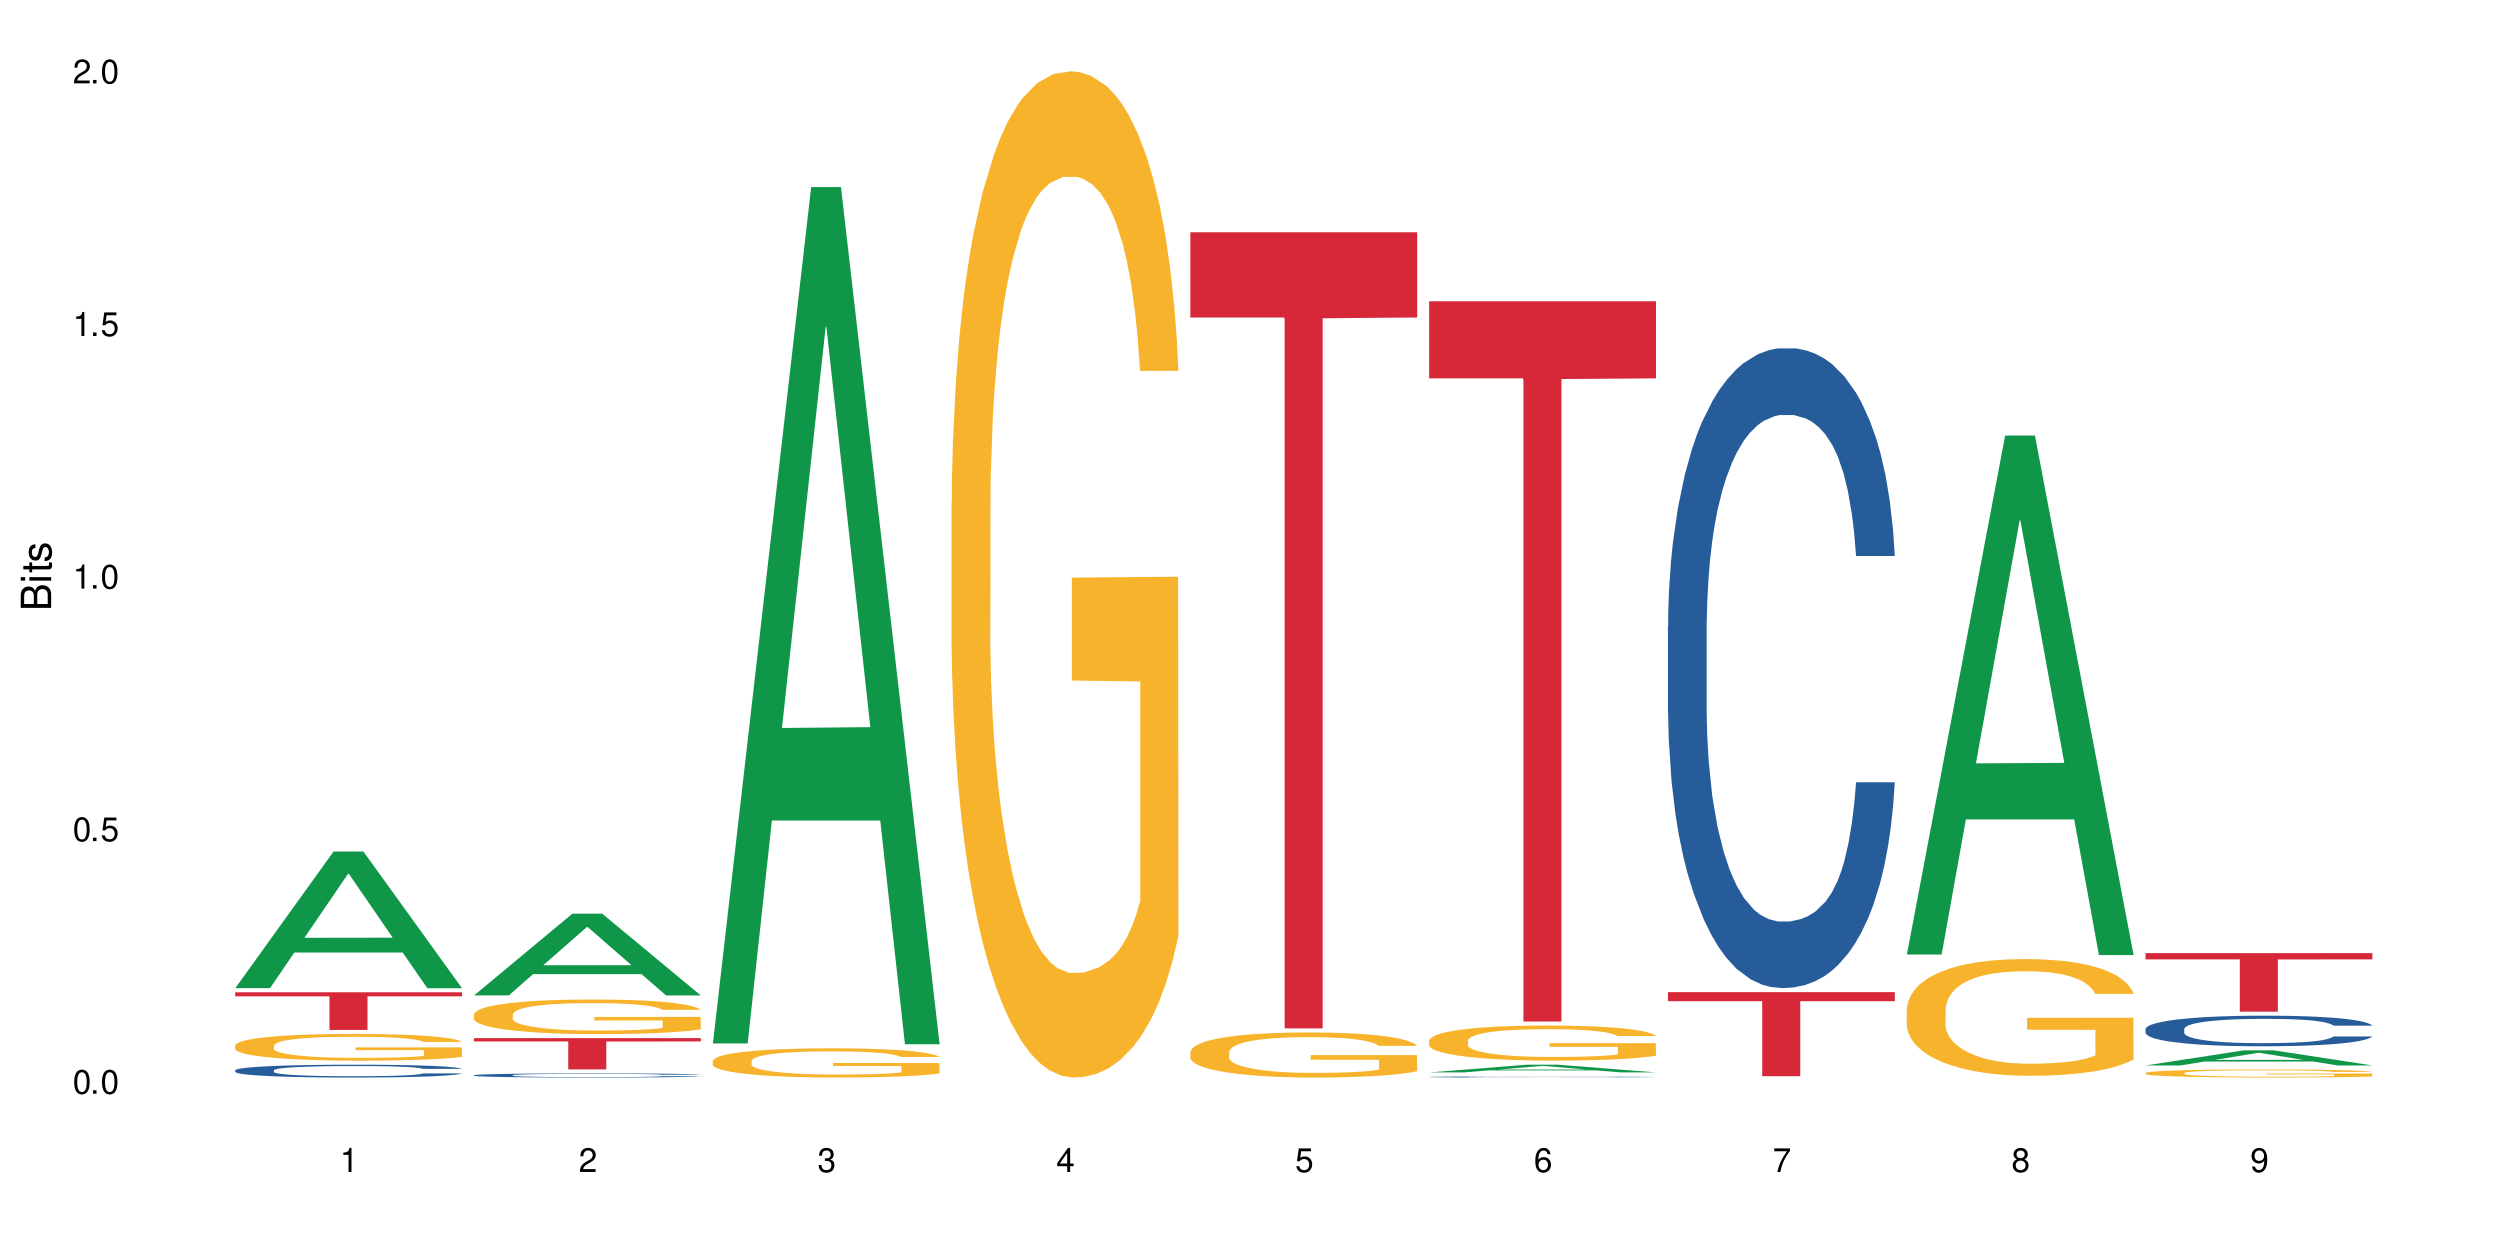
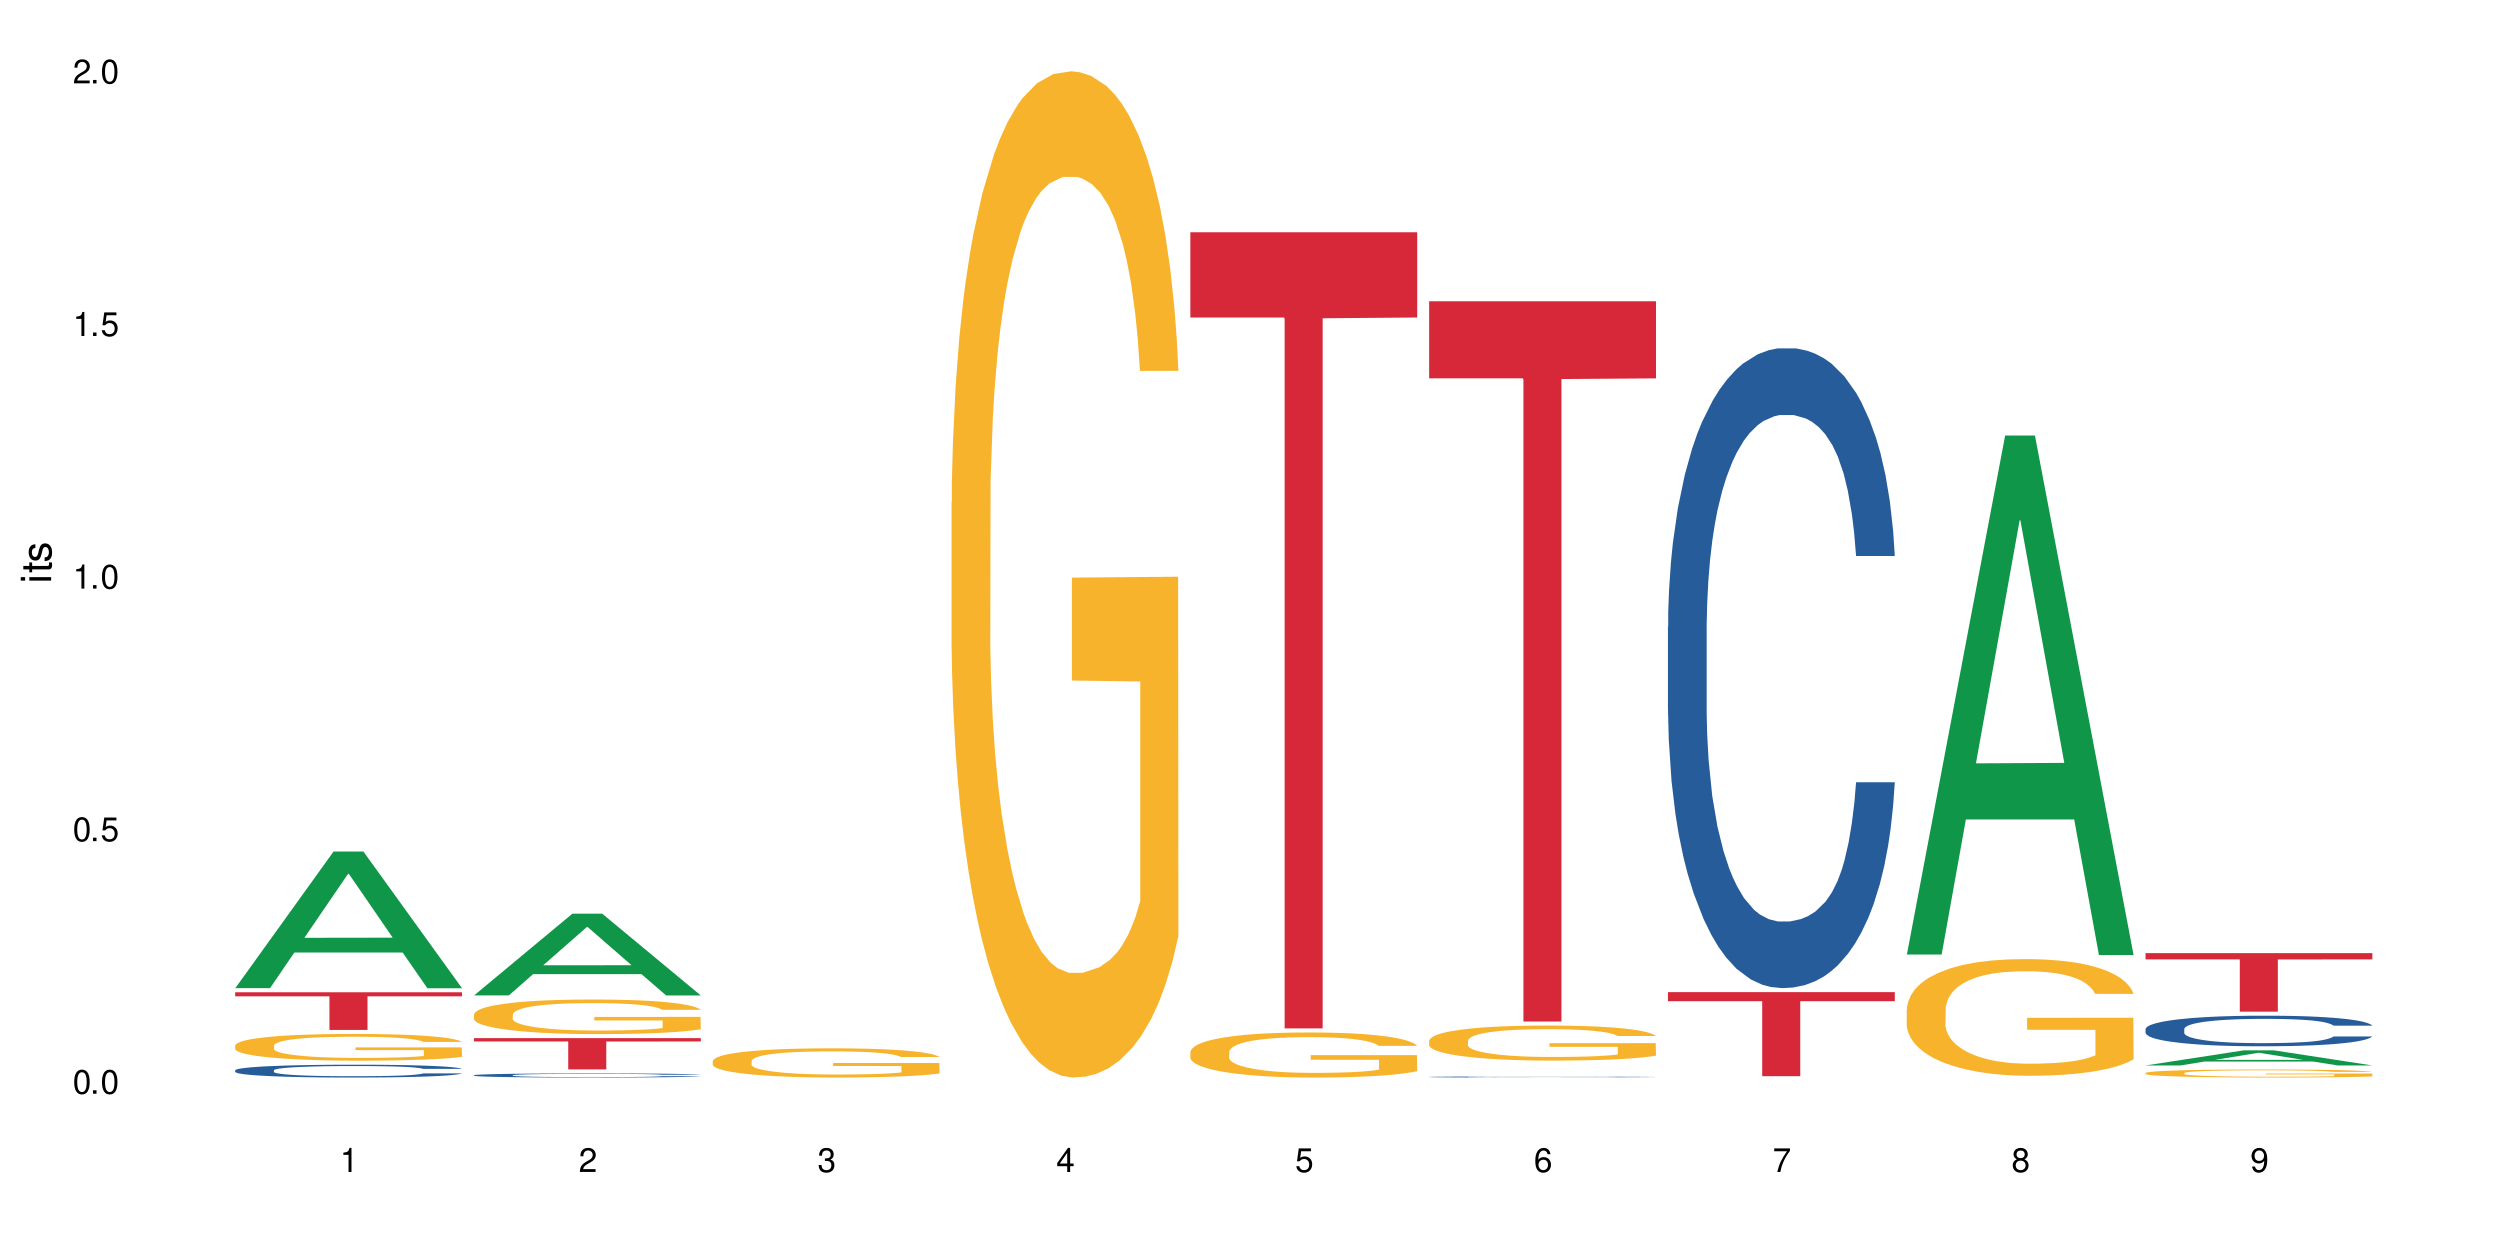
<svg xmlns="http://www.w3.org/2000/svg" xmlns:xlink="http://www.w3.org/1999/xlink" width="720" height="360" viewBox="0 0 720 360">
  <defs>
    <g>
      <g id="glyph-0-0">
</g>
      <g id="glyph-0-1">
        <path d="M 2.641 -6.938 C 2 -6.938 1.422 -6.656 1.078 -6.172 C 0.641 -5.562 0.406 -4.641 0.406 -3.359 C 0.406 -1.016 1.188 0.219 2.641 0.219 C 4.078 0.219 4.859 -1.016 4.859 -3.297 C 4.859 -4.641 4.656 -5.547 4.203 -6.172 C 3.844 -6.656 3.281 -6.938 2.641 -6.938 Z M 2.641 -6.188 C 3.547 -6.188 4 -5.25 4 -3.375 C 4 -1.406 3.562 -0.484 2.625 -0.484 C 1.734 -0.484 1.281 -1.438 1.281 -3.344 C 1.281 -5.25 1.734 -6.188 2.641 -6.188 Z M 2.641 -6.188 " />
      </g>
      <g id="glyph-0-2">
        <path d="M 1.828 -1 L 0.828 -1 L 0.828 0 L 1.828 0 Z M 1.828 -1 " />
      </g>
      <g id="glyph-0-3">
        <path d="M 4.562 -6.797 L 1.062 -6.797 L 0.547 -3.094 L 1.328 -3.094 C 1.719 -3.562 2.047 -3.734 2.578 -3.734 C 3.484 -3.734 4.062 -3.109 4.062 -2.094 C 4.062 -1.125 3.484 -0.531 2.578 -0.531 C 1.828 -0.531 1.375 -0.906 1.188 -1.672 L 0.328 -1.672 C 0.453 -1.109 0.547 -0.844 0.75 -0.594 C 1.125 -0.078 1.828 0.219 2.594 0.219 C 3.969 0.219 4.922 -0.781 4.922 -2.219 C 4.922 -3.562 4.031 -4.484 2.719 -4.484 C 2.25 -4.484 1.859 -4.359 1.469 -4.062 L 1.734 -5.969 L 4.562 -5.969 Z M 4.562 -6.797 " />
      </g>
      <g id="glyph-0-4">
        <path d="M 2.484 -4.938 L 2.484 0 L 3.328 0 L 3.328 -6.938 L 2.766 -6.938 C 2.469 -5.875 2.281 -5.734 0.984 -5.562 L 0.984 -4.938 Z M 2.484 -4.938 " />
      </g>
      <g id="glyph-0-5">
        <path d="M 4.859 -0.828 L 1.281 -0.828 C 1.359 -1.406 1.672 -1.781 2.5 -2.281 L 3.469 -2.828 C 4.406 -3.344 4.906 -4.062 4.906 -4.906 C 4.906 -5.484 4.672 -6.031 4.266 -6.406 C 3.859 -6.766 3.375 -6.938 2.719 -6.938 C 1.859 -6.938 1.219 -6.625 0.844 -6.031 C 0.609 -5.672 0.5 -5.234 0.484 -4.531 L 1.328 -4.531 C 1.359 -5.016 1.406 -5.281 1.531 -5.516 C 1.75 -5.938 2.188 -6.203 2.703 -6.203 C 3.469 -6.203 4.031 -5.641 4.031 -4.891 C 4.031 -4.344 3.719 -3.859 3.125 -3.516 L 2.234 -3 C 0.812 -2.172 0.406 -1.531 0.328 -0.016 L 4.859 -0.016 Z M 4.859 -0.828 " />
      </g>
      <g id="glyph-0-6">
        <path d="M 2.125 -3.188 L 2.578 -3.188 C 3.5 -3.188 3.984 -2.766 3.984 -1.922 C 3.984 -1.062 3.469 -0.531 2.594 -0.531 C 1.656 -0.531 1.203 -1 1.156 -2.016 L 0.312 -2.016 C 0.344 -1.453 0.438 -1.094 0.609 -0.781 C 0.953 -0.109 1.625 0.219 2.547 0.219 C 3.953 0.219 4.859 -0.625 4.859 -1.938 C 4.859 -2.828 4.516 -3.297 3.703 -3.594 C 4.344 -3.844 4.656 -4.328 4.656 -5.031 C 4.656 -6.219 3.875 -6.938 2.578 -6.938 C 1.203 -6.938 0.484 -6.172 0.453 -4.703 L 1.297 -4.703 C 1.312 -5.125 1.344 -5.359 1.453 -5.578 C 1.641 -5.969 2.062 -6.203 2.594 -6.203 C 3.344 -6.203 3.797 -5.75 3.797 -5 C 3.797 -4.516 3.609 -4.219 3.25 -4.047 C 3.016 -3.953 2.703 -3.922 2.125 -3.906 Z M 2.125 -3.188 " />
      </g>
      <g id="glyph-0-7">
        <path d="M 3.141 -1.672 L 3.141 0 L 3.984 0 L 3.984 -1.672 L 4.984 -1.672 L 4.984 -2.438 L 3.984 -2.438 L 3.984 -6.938 L 3.359 -6.938 L 0.266 -2.578 L 0.266 -1.672 Z M 3.141 -2.438 L 1 -2.438 L 3.141 -5.5 Z M 3.141 -2.438 " />
      </g>
      <g id="glyph-0-8">
        <path d="M 4.781 -5.125 C 4.609 -6.266 3.891 -6.938 2.844 -6.938 C 2.094 -6.938 1.422 -6.578 1.031 -5.953 C 0.594 -5.266 0.406 -4.422 0.406 -3.172 C 0.406 -2 0.578 -1.25 0.984 -0.641 C 1.359 -0.078 1.953 0.219 2.703 0.219 C 3.984 0.219 4.922 -0.75 4.922 -2.094 C 4.922 -3.375 4.062 -4.281 2.844 -4.281 C 2.172 -4.281 1.641 -4.031 1.281 -3.516 C 1.281 -5.234 1.828 -6.188 2.797 -6.188 C 3.391 -6.188 3.797 -5.797 3.938 -5.125 Z M 2.734 -3.531 C 3.547 -3.531 4.062 -2.953 4.062 -2.031 C 4.062 -1.156 3.484 -0.531 2.703 -0.531 C 1.922 -0.531 1.328 -1.188 1.328 -2.078 C 1.328 -2.938 1.906 -3.531 2.734 -3.531 Z M 2.734 -3.531 " />
      </g>
      <g id="glyph-0-9">
        <path d="M 4.984 -6.797 L 0.438 -6.797 L 0.438 -5.969 L 4.109 -5.969 C 2.5 -3.656 1.828 -2.234 1.328 0 L 2.219 0 C 2.594 -2.172 3.453 -4.047 4.984 -6.094 Z M 4.984 -6.797 " />
      </g>
      <g id="glyph-0-10">
        <path d="M 3.75 -3.656 C 4.469 -4.094 4.688 -4.438 4.688 -5.078 C 4.688 -6.172 3.844 -6.938 2.641 -6.938 C 1.438 -6.938 0.594 -6.172 0.594 -5.094 C 0.594 -4.438 0.812 -4.094 1.516 -3.656 C 0.734 -3.266 0.359 -2.703 0.359 -1.922 C 0.359 -0.656 1.281 0.219 2.641 0.219 C 3.984 0.219 4.922 -0.656 4.922 -1.922 C 4.922 -2.703 4.531 -3.266 3.75 -3.656 Z M 2.641 -6.188 C 3.359 -6.188 3.812 -5.75 3.812 -5.062 C 3.812 -4.406 3.344 -3.984 2.641 -3.984 C 1.922 -3.984 1.453 -4.406 1.453 -5.078 C 1.453 -5.75 1.922 -6.188 2.641 -6.188 Z M 2.641 -3.266 C 3.484 -3.266 4.062 -2.719 4.062 -1.906 C 4.062 -1.078 3.484 -0.531 2.625 -0.531 C 1.797 -0.531 1.219 -1.094 1.219 -1.906 C 1.219 -2.719 1.781 -3.266 2.641 -3.266 Z M 2.641 -3.266 " />
      </g>
      <g id="glyph-0-11">
        <path d="M 0.516 -1.578 C 0.672 -0.453 1.406 0.219 2.438 0.219 C 3.188 0.219 3.859 -0.141 4.266 -0.766 C 4.688 -1.453 4.891 -2.297 4.891 -3.547 C 4.891 -4.719 4.703 -5.453 4.312 -6.078 C 3.938 -6.641 3.344 -6.938 2.594 -6.938 C 1.297 -6.938 0.359 -5.969 0.359 -4.625 C 0.359 -3.344 1.234 -2.453 2.453 -2.453 C 3.094 -2.453 3.578 -2.672 4.016 -3.203 C 4 -1.484 3.469 -0.531 2.5 -0.531 C 1.906 -0.531 1.484 -0.906 1.359 -1.578 Z M 2.578 -6.203 C 3.375 -6.203 3.969 -5.531 3.969 -4.641 C 3.969 -3.797 3.391 -3.188 2.547 -3.188 C 1.734 -3.188 1.234 -3.766 1.234 -4.688 C 1.234 -5.562 1.797 -6.203 2.578 -6.203 Z M 2.578 -6.203 " />
      </g>
      <g id="glyph-1-0">
</g>
      <g id="glyph-1-1">
-         <path d="M 0 -0.953 L 0 -4.891 C 0 -5.719 -0.234 -6.344 -0.734 -6.797 C -1.188 -7.234 -1.812 -7.469 -2.5 -7.469 C -3.547 -7.469 -4.188 -7 -4.625 -5.875 C -4.984 -6.688 -5.625 -7.094 -6.531 -7.094 C -7.172 -7.094 -7.734 -6.859 -8.141 -6.391 C -8.562 -5.922 -8.75 -5.344 -8.75 -4.5 L -8.75 -0.953 Z M -4.984 -2.062 L -7.766 -2.062 L -7.766 -4.219 C -7.766 -4.844 -7.688 -5.203 -7.453 -5.5 C -7.219 -5.812 -6.859 -5.969 -6.375 -5.969 C -5.891 -5.969 -5.531 -5.812 -5.297 -5.5 C -5.062 -5.203 -4.984 -4.844 -4.984 -4.219 Z M -0.984 -2.062 L -4 -2.062 L -4 -4.781 C -4 -5.766 -3.438 -6.359 -2.484 -6.359 C -1.547 -6.359 -0.984 -5.766 -0.984 -4.781 Z M -0.984 -2.062 " />
-       </g>
+         </g>
      <g id="glyph-1-2">
        <path d="M -6.281 -1.797 L -6.281 -0.797 L 0 -0.797 L 0 -1.797 Z M -8.75 -1.797 L -8.75 -0.797 L -7.484 -0.797 L -7.484 -1.797 Z M -8.75 -1.797 " />
      </g>
      <g id="glyph-1-3">
        <path d="M -6.281 -3.047 L -6.281 -2.016 L -8.016 -2.016 L -8.016 -1.016 L -6.281 -1.016 L -6.281 -0.172 L -5.469 -0.172 L -5.469 -1.016 L -0.719 -1.016 C -0.078 -1.016 0.281 -1.453 0.281 -2.234 C 0.281 -2.5 0.25 -2.719 0.188 -3.047 L -0.641 -3.047 C -0.609 -2.906 -0.594 -2.766 -0.594 -2.562 C -0.594 -2.141 -0.719 -2.016 -1.156 -2.016 L -5.469 -2.016 L -5.469 -3.047 Z M -6.281 -3.047 " />
      </g>
      <g id="glyph-1-4">
        <path d="M -4.531 -5.25 C -5.766 -5.25 -6.469 -4.422 -6.469 -2.969 C -6.469 -1.516 -5.719 -0.562 -4.547 -0.562 C -3.562 -0.562 -3.094 -1.062 -2.734 -2.562 L -2.516 -3.484 C -2.344 -4.188 -2.094 -4.469 -1.641 -4.469 C -1.047 -4.469 -0.641 -3.875 -0.641 -3 C -0.641 -2.453 -0.797 -2 -1.062 -1.75 C -1.25 -1.594 -1.422 -1.531 -1.875 -1.469 L -1.875 -0.406 C -0.422 -0.453 0.281 -1.266 0.281 -2.922 C 0.281 -4.5 -0.5 -5.516 -1.719 -5.516 C -2.656 -5.516 -3.172 -4.984 -3.469 -3.734 L -3.703 -2.766 C -3.891 -1.953 -4.156 -1.609 -4.594 -1.609 C -5.188 -1.609 -5.547 -2.125 -5.547 -2.938 C -5.547 -3.75 -5.203 -4.172 -4.531 -4.203 Z M -4.531 -5.25 " />
      </g>
    </g>
  </defs>
  <rect x="-72" y="-36" width="864" height="432" fill="rgb(100%, 100%, 100%)" fill-opacity="1" />
  <path fill-rule="nonzero" fill="rgb(6.275%, 58.824%, 28.235%)" fill-opacity="1" d="M 67.73 284.578 L 67.801 284.543 L 96.07 245.234 L 104.656 245.234 L 133.066 284.617 L 123.082 284.617 L 115.965 274.336 L 84.762 274.336 L 77.781 284.578 L 67.73 284.578 L 87.766 270.086 L 113.102 270.047 L 100.469 251.668 L 100.328 251.633 L 100.188 251.742 L 87.695 270.047 L 87.766 270.086 Z M 67.73 284.578 " />
  <path fill-rule="nonzero" fill="rgb(14.51%, 36.078%, 60%)" fill-opacity="1" d="M 67.73 308.246 L 67.812 308.242 L 67.812 308.16 L 68.051 308.031 L 68.605 307.871 L 69.164 307.758 L 70.598 307.559 L 72.59 307.367 L 74.664 307.219 L 76.176 307.129 L 77.531 307.062 L 80.637 306.938 L 82.629 306.871 L 84.781 306.816 L 87.41 306.758 L 89.324 306.723 L 93.625 306.672 L 96.812 306.645 L 99.281 306.637 L 104.621 306.637 L 107.809 306.648 L 110.117 306.668 L 112.668 306.695 L 114.82 306.723 L 118.562 306.797 L 121.91 306.895 L 123.426 306.945 L 125.816 307.051 L 127.648 307.152 L 128.922 307.242 L 130.355 307.367 L 131.629 307.52 L 132.586 307.691 L 133.066 307.836 L 121.91 307.836 L 121.352 307.699 L 120.715 307.598 L 119.52 307.457 L 118.324 307.359 L 116.652 307.262 L 115.137 307.195 L 113.066 307.133 L 111.234 307.094 L 109.32 307.062 L 107.488 307.043 L 103.984 307.02 L 99.922 307.02 L 98.406 307.027 L 95.297 307.055 L 93.625 307.078 L 91.234 307.125 L 89.562 307.172 L 87.57 307.238 L 86.215 307.297 L 84.543 307.383 L 83.348 307.461 L 81.992 307.57 L 81.195 307.656 L 80.48 307.75 L 79.84 307.863 L 79.363 307.98 L 79.043 308.105 L 78.887 308.227 L 78.887 308.75 L 79.043 308.871 L 79.441 309.016 L 80.48 309.223 L 81.992 309.398 L 83.746 309.543 L 85.418 309.645 L 86.375 309.691 L 87.648 309.746 L 89.641 309.812 L 92.512 309.879 L 94.184 309.906 L 96.734 309.934 L 99.363 309.949 L 102.867 309.949 L 105.977 309.934 L 108.047 309.918 L 110.199 309.891 L 113.145 309.832 L 114.98 309.777 L 116.57 309.715 L 117.766 309.648 L 118.562 309.598 L 119.758 309.492 L 120.715 309.375 L 121.434 309.258 L 121.91 309.145 L 133.066 309.145 L 132.586 309.277 L 131.871 309.41 L 131.152 309.508 L 130.039 309.625 L 128.762 309.73 L 126.93 309.848 L 125.418 309.926 L 123.426 310.012 L 121.59 310.074 L 119.602 310.133 L 116.652 310.199 L 114.738 310.234 L 112.668 310.266 L 110.199 310.293 L 107.09 310.316 L 103.746 310.328 L 100.637 310.332 L 97.289 310.324 L 94.82 310.312 L 91.555 310.281 L 87.492 310.223 L 84.543 310.156 L 82.23 310.094 L 80.238 310.023 L 78.008 309.934 L 75.141 309.785 L 73.387 309.672 L 72.191 309.574 L 70.84 309.445 L 69.883 309.324 L 68.766 309.137 L 67.969 308.898 L 67.73 308.711 Z M 67.73 308.246 " />
  <path fill-rule="nonzero" fill="rgb(96.863%, 70.196%, 16.863%)" fill-opacity="1" d="M 67.73 301.074 L 67.812 301.066 L 67.812 300.926 L 68.129 300.609 L 68.926 300.176 L 69.961 299.816 L 71.078 299.535 L 71.793 299.387 L 72.988 299.176 L 74.023 299.023 L 76.656 298.707 L 80 298.41 L 81.832 298.285 L 83.906 298.164 L 86.852 298.031 L 88.207 297.98 L 92.352 297.871 L 97.051 297.801 L 102.23 297.777 L 104.621 297.785 L 107.887 297.812 L 112.348 297.891 L 114.898 297.961 L 116.891 298.031 L 118.961 298.121 L 121.512 298.262 L 123.902 298.434 L 125.816 298.602 L 127.727 298.812 L 129.32 299.035 L 130.676 299.281 L 131.871 299.578 L 132.586 299.824 L 133.066 300.07 L 121.988 300.07 L 121.352 299.824 L 120.637 299.633 L 119.441 299.402 L 118.246 299.234 L 117.051 299.098 L 114.82 298.918 L 112.906 298.805 L 110.516 298.707 L 108.207 298.645 L 105.578 298.602 L 103.984 298.586 L 99.762 298.586 L 95.938 298.637 L 93.707 298.691 L 92.113 298.75 L 89.879 298.855 L 88.527 298.938 L 87.73 298.996 L 85.34 299.211 L 83.746 299.41 L 82.871 299.543 L 81.754 299.754 L 80.957 299.941 L 80.082 300.223 L 79.602 300.434 L 78.965 300.914 L 78.887 302.176 L 79.125 302.445 L 79.602 302.73 L 80.238 302.984 L 81.195 303.254 L 82.152 303.457 L 83.824 303.73 L 85.258 303.914 L 86.375 304.031 L 88.527 304.223 L 89.402 304.285 L 91.473 304.41 L 93.625 304.508 L 96.254 304.594 L 98.246 304.637 L 101.434 304.672 L 105.496 304.672 L 110.277 304.629 L 113.305 304.574 L 115.379 304.516 L 116.73 304.469 L 118.406 304.391 L 119.602 304.32 L 120.715 304.242 L 122.07 304.125 L 122.07 302.445 L 102.391 302.438 L 102.391 301.648 L 132.984 301.645 L 133.066 304.391 L 131.391 304.578 L 129.32 304.762 L 127.328 304.902 L 125.258 305.023 L 122.309 305.156 L 119.918 305.242 L 116.254 305.34 L 112.906 305.402 L 109.402 305.445 L 106.293 305.465 L 102.629 305.473 L 99.363 305.457 L 95.855 305.418 L 93.066 305.359 L 90.52 305.289 L 87.969 305.199 L 84.781 305.051 L 82.711 304.93 L 80.559 304.785 L 78.406 304.609 L 76.496 304.418 L 75.219 304.27 L 73.945 304.102 L 72.59 303.891 L 71.316 303.652 L 70.359 303.434 L 69.484 303.188 L 68.848 302.957 L 68.211 302.641 L 67.891 302.387 L 67.73 302.172 Z M 67.73 301.074 " />
  <path fill-rule="nonzero" fill="rgb(83.922%, 15.686%, 22.353%)" fill-opacity="1" d="M 67.73 285.781 L 133.066 285.781 L 133.066 286.941 L 105.836 286.949 L 105.836 296.613 L 94.879 296.613 L 94.879 286.961 L 94.723 286.941 L 67.73 286.941 Z M 67.73 285.781 " />
  <path fill-rule="nonzero" fill="rgb(6.275%, 58.824%, 28.235%)" fill-opacity="1" d="M 136.504 286.676 L 136.574 286.652 L 164.844 263.137 L 173.43 263.137 L 201.836 286.699 L 191.855 286.699 L 184.738 280.547 L 153.535 280.547 L 146.555 286.676 L 136.504 286.676 L 156.535 278.004 L 181.875 277.98 L 169.242 266.988 L 169.102 266.965 L 168.961 267.031 L 156.469 277.98 L 156.535 278.004 Z M 136.504 286.676 " />
  <path fill-rule="nonzero" fill="rgb(14.51%, 36.078%, 60%)" fill-opacity="1" d="M 136.504 309.66 L 136.582 309.66 L 136.582 309.633 L 136.824 309.594 L 137.379 309.539 L 137.938 309.504 L 139.371 309.441 L 141.363 309.379 L 143.434 309.328 L 144.949 309.301 L 146.305 309.281 L 149.41 309.238 L 151.402 309.219 L 153.555 309.199 L 156.184 309.184 L 158.098 309.172 L 162.398 309.152 L 165.586 309.145 L 173.395 309.145 L 176.582 309.148 L 178.891 309.152 L 181.441 309.16 L 183.594 309.172 L 187.336 309.195 L 190.684 309.227 L 192.195 309.242 L 194.586 309.277 L 196.418 309.309 L 197.695 309.336 L 199.129 309.379 L 200.402 309.426 L 201.359 309.48 L 201.836 309.527 L 190.684 309.527 L 190.125 309.484 L 189.488 309.453 L 188.293 309.406 L 187.098 309.375 L 185.426 309.344 L 183.91 309.324 L 181.84 309.305 L 180.008 309.289 L 178.094 309.281 L 176.262 309.273 L 172.758 309.266 L 168.691 309.266 L 167.18 309.27 L 164.07 309.277 L 162.398 309.285 L 160.008 309.301 L 158.336 309.316 L 156.344 309.336 L 154.988 309.355 L 153.316 309.383 L 152.121 309.41 L 150.766 309.445 L 149.969 309.473 L 149.25 309.5 L 148.613 309.539 L 148.137 309.574 L 147.816 309.617 L 147.66 309.656 L 147.66 309.824 L 147.816 309.863 L 148.215 309.91 L 149.25 309.977 L 150.766 310.031 L 152.52 310.078 L 154.191 310.109 L 155.148 310.125 L 156.422 310.145 L 158.414 310.164 L 161.281 310.188 L 162.957 310.195 L 165.504 310.203 L 168.137 310.207 L 171.641 310.207 L 174.746 310.203 L 176.82 310.199 L 178.973 310.191 L 181.918 310.172 L 183.75 310.152 L 185.344 310.133 L 186.539 310.113 L 187.336 310.094 L 188.531 310.062 L 189.488 310.023 L 190.203 309.988 L 190.684 309.949 L 201.836 309.949 L 201.359 309.992 L 200.645 310.035 L 199.926 310.066 L 198.809 310.105 L 197.535 310.141 L 195.703 310.176 L 194.188 310.203 L 192.195 310.23 L 190.363 310.25 L 188.371 310.27 L 185.426 310.289 L 183.512 310.301 L 181.441 310.312 L 178.973 310.32 L 175.863 310.328 L 172.516 310.332 L 166.062 310.332 L 163.594 310.324 L 160.328 310.316 L 156.262 310.297 L 153.316 310.277 L 151.004 310.254 L 149.012 310.234 L 146.781 310.203 L 143.914 310.156 L 142.16 310.121 L 140.965 310.09 L 139.609 310.047 L 138.656 310.008 L 137.539 309.949 L 136.742 309.871 L 136.504 309.812 Z M 136.504 309.66 " />
  <path fill-rule="nonzero" fill="rgb(96.863%, 70.196%, 16.863%)" fill-opacity="1" d="M 136.504 292.129 L 136.582 292.117 L 136.582 291.938 L 136.902 291.527 L 137.699 290.965 L 138.734 290.5 L 139.852 290.137 L 140.566 289.945 L 141.762 289.672 L 142.797 289.473 L 145.426 289.062 L 148.773 288.68 L 150.605 288.516 L 152.68 288.363 L 155.625 288.188 L 156.98 288.125 L 161.125 287.98 L 165.824 287.891 L 171.004 287.863 L 173.395 287.871 L 176.66 287.906 L 181.121 288.008 L 183.672 288.098 L 185.664 288.188 L 187.734 288.309 L 190.285 288.488 L 192.676 288.707 L 194.586 288.926 L 196.5 289.199 L 198.094 289.488 L 199.449 289.809 L 200.645 290.191 L 201.359 290.508 L 201.836 290.828 L 190.762 290.828 L 190.125 290.508 L 189.41 290.262 L 188.215 289.961 L 187.02 289.746 L 185.824 289.57 L 183.594 289.336 L 181.68 289.191 L 179.289 289.062 L 176.98 288.98 L 174.348 288.926 L 172.758 288.906 L 168.535 288.906 L 164.707 288.973 L 162.477 289.043 L 160.883 289.117 L 158.652 289.254 L 157.301 289.363 L 156.504 289.434 L 154.113 289.719 L 152.52 289.973 L 151.641 290.145 L 150.527 290.418 L 149.73 290.664 L 148.852 291.027 L 148.375 291.301 L 147.738 291.918 L 147.66 293.555 L 147.898 293.902 L 148.375 294.273 L 149.012 294.602 L 149.969 294.949 L 150.926 295.211 L 152.598 295.566 L 154.031 295.801 L 155.148 295.957 L 157.301 296.203 L 158.176 296.285 L 160.246 296.449 L 162.398 296.574 L 165.027 296.684 L 167.02 296.738 L 170.207 296.785 L 174.27 296.785 L 179.051 296.73 L 182.078 296.656 L 184.148 296.586 L 185.504 296.52 L 187.176 296.422 L 188.371 296.328 L 189.488 296.23 L 190.844 296.074 L 190.844 293.902 L 171.164 293.891 L 171.164 292.875 L 201.758 292.863 L 201.836 296.422 L 200.164 296.668 L 198.094 296.902 L 196.102 297.086 L 194.031 297.238 L 191.082 297.414 L 188.691 297.523 L 185.027 297.648 L 181.68 297.73 L 178.176 297.785 L 175.066 297.812 L 171.402 297.82 L 168.137 297.805 L 164.629 297.75 L 161.84 297.676 L 159.289 297.586 L 156.742 297.469 L 153.555 297.277 L 151.484 297.121 L 149.332 296.93 L 147.18 296.703 L 145.27 296.457 L 143.992 296.266 L 142.719 296.047 L 141.363 295.773 L 140.09 295.465 L 139.133 295.184 L 138.258 294.867 L 137.617 294.566 L 136.98 294.156 L 136.664 293.828 L 136.504 293.547 Z M 136.504 292.129 " />
  <path fill-rule="nonzero" fill="rgb(83.922%, 15.686%, 22.353%)" fill-opacity="1" d="M 136.504 298.984 L 201.836 298.984 L 201.836 299.949 L 174.609 299.957 L 174.609 307.98 L 163.652 307.98 L 163.652 299.965 L 163.496 299.949 L 136.504 299.949 Z M 136.504 298.984 " />
-   <path fill-rule="nonzero" fill="rgb(6.275%, 58.824%, 28.235%)" fill-opacity="1" d="M 205.277 300.523 L 205.348 300.289 L 233.617 53.875 L 242.203 53.875 L 270.609 300.754 L 260.629 300.754 L 253.508 236.309 L 222.309 236.309 L 215.328 300.523 L 205.277 300.523 L 225.309 209.652 L 250.648 209.418 L 238.012 94.207 L 237.875 93.977 L 237.734 94.672 L 225.238 209.418 L 225.309 209.652 Z M 205.277 300.523 " />
  <path fill-rule="nonzero" fill="rgb(96.863%, 70.196%, 16.863%)" fill-opacity="1" d="M 205.277 305.523 L 205.355 305.516 L 205.355 305.359 L 205.676 305.016 L 206.473 304.539 L 207.508 304.145 L 208.621 303.84 L 209.34 303.676 L 210.535 303.445 L 211.57 303.277 L 214.199 302.934 L 217.547 302.609 L 219.379 302.473 L 221.449 302.34 L 224.398 302.195 L 225.754 302.141 L 229.895 302.016 L 234.598 301.941 L 239.777 301.918 L 242.168 301.926 L 245.434 301.957 L 249.895 302.039 L 252.445 302.117 L 254.438 302.195 L 256.508 302.293 L 259.059 302.449 L 261.449 302.633 L 263.359 302.816 L 265.273 303.047 L 266.867 303.293 L 268.219 303.562 L 269.414 303.887 L 270.133 304.152 L 270.609 304.422 L 259.535 304.422 L 258.898 304.152 L 258.18 303.945 L 256.984 303.691 L 255.789 303.508 L 254.594 303.363 L 252.363 303.164 L 250.453 303.039 L 248.062 302.934 L 245.75 302.863 L 243.121 302.816 L 241.527 302.801 L 237.305 302.801 L 233.48 302.855 L 231.25 302.918 L 229.656 302.977 L 227.426 303.094 L 226.07 303.188 L 225.273 303.246 L 222.883 303.484 L 221.293 303.699 L 220.414 303.848 L 219.301 304.078 L 218.504 304.285 L 217.625 304.594 L 217.148 304.824 L 216.512 305.344 L 216.43 306.727 L 216.672 307.02 L 217.148 307.336 L 217.785 307.613 L 218.742 307.902 L 219.699 308.125 L 221.371 308.426 L 222.805 308.625 L 223.922 308.758 L 226.07 308.965 L 226.949 309.035 L 229.02 309.172 L 231.172 309.281 L 233.801 309.371 L 235.793 309.418 L 238.98 309.457 L 243.043 309.457 L 247.824 309.41 L 250.852 309.348 L 252.922 309.289 L 254.277 309.234 L 255.949 309.148 L 257.145 309.07 L 258.262 308.988 L 259.613 308.855 L 259.613 307.02 L 239.934 307.012 L 239.934 306.152 L 270.531 306.145 L 270.609 309.148 L 268.938 309.355 L 266.867 309.555 L 264.875 309.711 L 262.801 309.84 L 259.855 309.988 L 257.465 310.078 L 253.801 310.188 L 250.453 310.254 L 246.945 310.301 L 243.84 310.324 L 240.176 310.332 L 236.906 310.316 L 233.402 310.27 L 230.613 310.211 L 228.062 310.133 L 225.516 310.031 L 222.328 309.871 L 220.254 309.742 L 218.105 309.578 L 215.953 309.387 L 214.039 309.18 L 212.766 309.02 L 211.492 308.832 L 210.137 308.602 L 208.863 308.344 L 207.906 308.105 L 207.027 307.836 L 206.391 307.582 L 205.754 307.234 L 205.438 306.957 L 205.277 306.719 Z M 205.277 305.523 " />
  <path fill-rule="nonzero" fill="rgb(96.863%, 70.196%, 16.863%)" fill-opacity="1" d="M 274.051 144.652 L 274.129 144.387 L 274.129 139.094 L 274.449 127.184 L 275.246 110.777 L 276.281 97.277 L 277.395 86.691 L 278.113 81.133 L 279.309 73.195 L 280.344 67.371 L 282.973 55.461 L 286.32 44.348 L 288.152 39.582 L 290.223 35.082 L 293.172 30.055 L 294.527 28.203 L 298.668 23.965 L 303.371 21.32 L 308.547 20.527 L 310.938 20.789 L 314.207 21.848 L 318.668 24.762 L 321.219 27.406 L 323.207 30.055 L 325.281 33.496 L 327.832 38.789 L 330.219 45.141 L 332.133 51.492 L 334.043 59.43 L 335.637 67.902 L 336.992 77.164 L 338.188 88.281 L 338.906 97.543 L 339.383 106.805 L 328.309 106.805 L 327.672 97.543 L 326.953 90.398 L 325.758 81.664 L 324.562 75.312 L 323.367 70.281 L 321.137 63.402 L 319.227 59.168 L 316.836 55.461 L 314.523 53.078 L 311.895 51.492 L 310.301 50.961 L 306.078 50.961 L 302.254 52.816 L 300.023 54.934 L 298.43 57.051 L 296.199 61.02 L 294.844 64.195 L 294.047 66.312 L 291.656 74.516 L 290.062 81.93 L 289.188 86.957 L 288.07 94.898 L 287.273 102.043 L 286.398 112.629 L 285.922 120.57 L 285.285 138.566 L 285.203 186.207 L 285.441 196.262 L 285.922 207.113 L 286.559 216.641 L 287.516 226.699 L 288.469 234.375 L 290.145 244.695 L 291.578 251.578 L 292.691 256.078 L 294.844 263.223 L 295.723 265.605 L 297.793 270.367 L 299.945 274.074 L 302.574 277.25 L 304.566 278.836 L 307.75 280.16 L 311.816 280.16 L 316.598 278.574 L 319.625 276.457 L 321.695 274.34 L 323.051 272.484 L 324.723 269.574 L 325.918 266.926 L 327.035 264.016 L 328.387 259.516 L 328.387 196.262 L 308.707 195.996 L 308.707 166.355 L 339.305 166.09 L 339.383 269.574 L 337.711 276.719 L 335.637 283.602 L 333.645 288.895 L 331.574 293.395 L 328.625 298.422 L 326.238 301.598 L 322.57 305.305 L 319.227 307.688 L 315.719 309.273 L 312.613 310.066 L 308.945 310.332 L 305.68 309.805 L 302.176 308.215 L 299.387 306.098 L 296.836 303.453 L 294.285 300.012 L 291.102 294.453 L 289.027 289.953 L 286.875 284.395 L 284.727 277.777 L 282.812 270.633 L 281.539 265.074 L 280.266 258.723 L 278.91 250.781 L 277.633 241.785 L 276.68 233.578 L 275.801 224.316 L 275.164 215.582 L 274.527 203.672 L 274.207 194.145 L 274.051 185.941 Z M 274.051 144.652 " />
  <path fill-rule="nonzero" fill="rgb(96.863%, 70.196%, 16.863%)" fill-opacity="1" d="M 342.82 302.91 L 342.902 302.898 L 342.902 302.664 L 343.219 302.129 L 344.016 301.395 L 345.051 300.789 L 346.168 300.316 L 346.887 300.066 L 348.082 299.711 L 349.117 299.449 L 351.746 298.918 L 355.094 298.418 L 356.926 298.207 L 358.996 298.004 L 361.945 297.777 L 363.297 297.695 L 367.441 297.508 L 372.141 297.387 L 377.32 297.352 L 379.711 297.363 L 382.977 297.41 L 387.441 297.543 L 389.988 297.66 L 391.98 297.777 L 394.055 297.934 L 396.602 298.172 L 398.992 298.453 L 400.906 298.738 L 402.816 299.094 L 404.41 299.473 L 405.766 299.891 L 406.961 300.387 L 407.68 300.801 L 408.156 301.215 L 397.082 301.215 L 396.445 300.801 L 395.727 300.48 L 394.531 300.09 L 393.336 299.805 L 392.141 299.582 L 389.91 299.273 L 387.996 299.082 L 385.609 298.918 L 383.297 298.809 L 380.668 298.738 L 379.074 298.715 L 374.852 298.715 L 371.027 298.797 L 368.797 298.895 L 367.203 298.988 L 364.973 299.168 L 363.617 299.309 L 362.82 299.402 L 360.43 299.77 L 358.836 300.102 L 357.961 300.328 L 356.844 300.684 L 356.047 301.004 L 355.172 301.477 L 354.695 301.832 L 354.055 302.641 L 353.977 304.773 L 354.215 305.223 L 354.695 305.711 L 355.332 306.137 L 356.285 306.586 L 357.242 306.93 L 358.918 307.395 L 360.352 307.699 L 361.465 307.902 L 363.617 308.223 L 364.492 308.328 L 366.566 308.543 L 368.715 308.707 L 371.344 308.852 L 373.336 308.922 L 376.523 308.98 L 380.59 308.98 L 385.367 308.91 L 388.395 308.816 L 390.469 308.719 L 391.824 308.637 L 393.496 308.508 L 394.691 308.387 L 395.805 308.258 L 397.16 308.055 L 397.16 305.223 L 377.48 305.211 L 377.48 303.883 L 408.074 303.871 L 408.156 308.508 L 406.484 308.828 L 404.41 309.137 L 402.418 309.371 L 400.348 309.574 L 397.398 309.801 L 395.008 309.941 L 391.344 310.105 L 387.996 310.215 L 384.492 310.285 L 381.387 310.32 L 377.719 310.332 L 374.453 310.309 L 370.949 310.238 L 368.16 310.145 L 365.609 310.023 L 363.059 309.871 L 359.871 309.621 L 357.801 309.418 L 355.648 309.172 L 353.5 308.875 L 351.586 308.555 L 350.312 308.305 L 349.035 308.02 L 347.684 307.664 L 346.406 307.262 L 345.449 306.895 L 344.574 306.48 L 343.938 306.09 L 343.301 305.555 L 342.98 305.129 L 342.82 304.762 Z M 342.82 302.91 " />
  <path fill-rule="nonzero" fill="rgb(83.922%, 15.686%, 22.353%)" fill-opacity="1" d="M 342.82 66.898 L 408.156 66.898 L 408.156 91.441 L 380.926 91.66 L 380.926 296.188 L 369.973 296.188 L 369.973 91.875 L 369.812 91.441 L 342.82 91.441 Z M 342.82 66.898 " />
-   <path fill-rule="nonzero" fill="rgb(6.275%, 58.824%, 28.235%)" fill-opacity="1" d="M 411.594 308.855 L 411.664 308.855 L 439.934 306.617 L 448.52 306.617 L 476.93 308.859 L 466.945 308.859 L 459.828 308.273 L 428.625 308.273 L 421.645 308.855 L 411.594 308.855 L 431.629 308.031 L 456.965 308.027 L 444.332 306.98 L 444.191 306.98 L 444.051 306.988 L 431.559 308.027 L 431.629 308.031 Z M 411.594 308.855 " />
  <path fill-rule="nonzero" fill="rgb(14.51%, 36.078%, 60%)" fill-opacity="1" d="M 411.594 310.156 L 411.676 310.156 L 411.676 310.152 L 411.914 310.141 L 412.473 310.125 L 413.027 310.117 L 414.461 310.102 L 416.453 310.086 L 418.527 310.07 L 420.039 310.062 L 421.395 310.059 L 424.5 310.047 L 426.492 310.043 L 428.645 310.039 L 431.273 310.035 L 433.188 310.031 L 437.488 310.027 L 440.676 310.023 L 451.672 310.023 L 453.98 310.027 L 456.531 310.027 L 458.684 310.031 L 462.426 310.035 L 465.773 310.043 L 467.289 310.051 L 469.68 310.059 L 471.512 310.066 L 472.785 310.074 L 474.219 310.086 L 475.496 310.098 L 476.449 310.109 L 476.93 310.125 L 465.773 310.125 L 465.215 310.113 L 464.578 310.102 L 463.383 310.094 L 462.188 310.082 L 460.516 310.074 L 459 310.07 L 456.93 310.066 L 455.098 310.062 L 453.184 310.059 L 451.352 310.059 L 447.848 310.055 L 442.27 310.055 L 439.164 310.059 L 437.488 310.059 L 435.098 310.062 L 433.426 310.066 L 431.434 310.074 L 430.078 310.078 L 428.406 310.086 L 427.211 310.094 L 425.855 310.102 L 425.059 310.109 L 424.344 310.117 L 423.707 310.125 L 423.227 310.137 L 422.91 310.145 L 422.75 310.156 L 422.75 310.199 L 422.91 310.211 L 423.309 310.223 L 424.344 310.238 L 425.855 310.254 L 427.609 310.266 L 429.281 310.273 L 430.238 310.277 L 431.512 310.285 L 433.504 310.289 L 436.375 310.293 L 438.047 310.297 L 440.598 310.301 L 449.84 310.301 L 451.91 310.297 L 454.062 310.297 L 457.008 310.289 L 458.844 310.285 L 460.438 310.281 L 461.629 310.273 L 462.426 310.27 L 463.621 310.262 L 464.578 310.254 L 465.297 310.242 L 465.773 310.234 L 476.93 310.234 L 476.449 310.246 L 475.734 310.254 L 475.016 310.262 L 473.902 310.273 L 472.625 310.281 L 470.793 310.293 L 469.281 310.297 L 467.289 310.305 L 465.457 310.312 L 463.465 310.316 L 460.516 310.32 L 458.602 310.324 L 456.531 310.328 L 454.062 310.328 L 450.953 310.332 L 438.684 310.332 L 435.418 310.328 L 431.355 310.324 L 428.406 310.316 L 426.094 310.312 L 424.105 310.309 L 421.871 310.301 L 419.004 310.285 L 417.25 310.277 L 416.055 310.27 L 414.703 310.258 L 413.746 310.25 L 412.629 310.23 L 411.832 310.211 L 411.594 310.195 Z M 411.594 310.156 " />
  <path fill-rule="nonzero" fill="rgb(96.863%, 70.196%, 16.863%)" fill-opacity="1" d="M 411.594 299.684 L 411.676 299.672 L 411.676 299.488 L 411.992 299.074 L 412.789 298.504 L 413.824 298.031 L 414.941 297.664 L 415.656 297.469 L 416.852 297.195 L 417.891 296.992 L 420.52 296.578 L 423.863 296.188 L 425.695 296.023 L 427.77 295.867 L 430.715 295.691 L 432.07 295.629 L 436.215 295.48 L 440.914 295.387 L 446.094 295.359 L 448.484 295.367 L 451.75 295.406 L 456.211 295.508 L 458.762 295.598 L 460.754 295.691 L 462.824 295.812 L 465.375 295.996 L 467.766 296.219 L 469.68 296.438 L 471.59 296.715 L 473.184 297.008 L 474.539 297.332 L 475.734 297.719 L 476.449 298.043 L 476.93 298.363 L 465.855 298.363 L 465.215 298.043 L 464.5 297.793 L 463.305 297.488 L 462.109 297.27 L 460.914 297.094 L 458.684 296.852 L 456.77 296.707 L 454.379 296.578 L 452.07 296.492 L 449.441 296.438 L 447.848 296.418 L 443.625 296.418 L 439.801 296.484 L 437.57 296.559 L 435.977 296.633 L 433.746 296.77 L 432.391 296.879 L 431.594 296.953 L 429.203 297.238 L 427.609 297.496 L 426.734 297.672 L 425.617 297.949 L 424.82 298.199 L 423.945 298.566 L 423.465 298.844 L 422.828 299.469 L 422.75 301.129 L 422.988 301.48 L 423.465 301.859 L 424.105 302.188 L 425.059 302.539 L 426.016 302.809 L 427.688 303.168 L 429.125 303.406 L 430.238 303.562 L 432.391 303.812 L 433.266 303.895 L 435.336 304.059 L 437.488 304.188 L 440.117 304.301 L 442.109 304.355 L 445.297 304.402 L 449.359 304.402 L 454.141 304.348 L 457.168 304.273 L 459.242 304.199 L 460.594 304.133 L 462.27 304.031 L 463.465 303.941 L 464.578 303.84 L 465.934 303.684 L 465.934 301.48 L 446.254 301.469 L 446.254 300.438 L 476.848 300.43 L 476.93 304.031 L 475.254 304.281 L 473.184 304.52 L 471.191 304.707 L 469.121 304.863 L 466.172 305.039 L 463.781 305.148 L 460.117 305.277 L 456.77 305.359 L 453.266 305.414 L 450.156 305.441 L 446.492 305.453 L 443.227 305.434 L 439.719 305.379 L 436.93 305.305 L 434.383 305.211 L 431.832 305.094 L 428.645 304.898 L 426.574 304.742 L 424.422 304.547 L 422.27 304.316 L 420.359 304.07 L 419.082 303.875 L 417.809 303.656 L 416.453 303.379 L 415.18 303.066 L 414.223 302.777 L 413.348 302.457 L 412.711 302.152 L 412.074 301.738 L 411.754 301.406 L 411.594 301.121 Z M 411.594 299.684 " />
  <path fill-rule="nonzero" fill="rgb(83.922%, 15.686%, 22.353%)" fill-opacity="1" d="M 411.594 86.766 L 476.93 86.766 L 476.93 108.969 L 449.699 109.164 L 449.699 294.195 L 438.746 294.195 L 438.746 109.359 L 438.586 108.969 L 411.594 108.969 Z M 411.594 86.766 " />
  <path fill-rule="nonzero" fill="rgb(14.51%, 36.078%, 60%)" fill-opacity="1" d="M 480.367 180.5 L 480.445 180.332 L 480.445 176.289 L 480.688 169.891 L 481.242 161.805 L 481.801 156.25 L 483.234 146.312 L 485.227 136.711 L 487.301 129.301 L 488.812 124.922 L 490.168 121.555 L 493.273 115.324 L 495.266 112.125 L 497.418 109.262 L 500.047 106.398 L 501.961 104.715 L 506.262 102.02 L 509.449 100.84 L 511.918 100.336 L 517.258 100.336 L 520.445 101.008 L 522.754 101.852 L 525.305 103.199 L 527.457 104.715 L 531.199 108.418 L 534.547 113.133 L 536.059 115.828 L 538.449 121.051 L 540.285 126.102 L 541.559 130.48 L 542.992 136.711 L 544.266 144.289 L 545.223 152.879 L 545.703 160.121 L 534.547 160.121 L 533.988 153.387 L 533.352 148.164 L 532.156 141.258 L 530.961 136.375 L 529.289 131.492 L 527.773 128.293 L 525.703 125.09 L 523.871 123.07 L 521.957 121.555 L 520.125 120.543 L 516.621 119.535 L 512.555 119.535 L 511.043 119.871 L 507.934 121.219 L 506.262 122.398 L 503.871 124.754 L 502.199 126.945 L 500.207 130.312 L 498.852 133.176 L 497.18 137.555 L 495.984 141.43 L 494.629 146.984 L 493.832 151.195 L 493.117 155.91 L 492.477 161.469 L 492 167.363 L 491.68 173.594 L 491.523 179.656 L 491.523 205.762 L 491.68 211.824 L 492.078 218.898 L 493.117 229.172 L 494.629 238.098 L 496.383 245.172 L 498.055 250.223 L 499.012 252.582 L 500.285 255.277 L 502.277 258.645 L 505.145 262.012 L 506.82 263.359 L 509.367 264.707 L 512 265.379 L 515.504 265.379 L 518.613 264.707 L 520.684 263.863 L 522.836 262.516 L 525.781 259.652 L 527.613 256.961 L 529.207 253.762 L 530.402 250.559 L 531.199 247.867 L 532.395 242.645 L 533.352 236.918 L 534.07 231.023 L 534.547 225.297 L 545.703 225.297 L 545.223 232.035 L 544.508 238.602 L 543.789 243.488 L 542.672 249.383 L 541.398 254.602 L 539.566 260.496 L 538.051 264.371 L 536.059 268.582 L 534.227 271.781 L 532.234 274.645 L 529.289 278.012 L 527.375 279.695 L 525.305 281.211 L 522.836 282.559 L 519.727 283.738 L 516.379 284.41 L 513.273 284.578 L 509.926 284.242 L 507.457 283.57 L 504.191 282.055 L 500.125 279.023 L 497.18 275.82 L 494.867 272.621 L 492.875 269.254 L 490.645 264.707 L 487.777 257.297 L 486.023 251.57 L 484.828 246.855 L 483.473 240.285 L 482.52 234.391 L 481.402 224.961 L 480.605 213.004 L 480.367 203.742 Z M 480.367 180.5 " />
  <path fill-rule="nonzero" fill="rgb(83.922%, 15.686%, 22.353%)" fill-opacity="1" d="M 480.367 285.742 L 545.703 285.742 L 545.703 288.336 L 518.473 288.355 L 518.473 309.949 L 507.516 309.949 L 507.516 288.379 L 507.359 288.336 L 480.367 288.336 Z M 480.367 285.742 " />
  <path fill-rule="nonzero" fill="rgb(6.275%, 58.824%, 28.235%)" fill-opacity="1" d="M 549.141 274.914 L 549.211 274.773 L 577.48 125.441 L 586.066 125.441 L 614.473 275.055 L 604.492 275.055 L 597.371 236 L 566.172 236 L 559.191 274.914 L 549.141 274.914 L 569.172 219.848 L 594.512 219.707 L 581.875 149.887 L 581.738 149.746 L 581.598 150.168 L 569.102 219.707 L 569.172 219.848 Z M 549.141 274.914 " />
  <path fill-rule="nonzero" fill="rgb(96.863%, 70.196%, 16.863%)" fill-opacity="1" d="M 549.141 290.613 L 549.219 290.582 L 549.219 289.969 L 549.539 288.59 L 550.336 286.684 L 551.371 285.121 L 552.484 283.891 L 553.203 283.246 L 554.398 282.328 L 555.434 281.652 L 558.062 280.27 L 561.41 278.98 L 563.242 278.43 L 565.312 277.906 L 568.262 277.324 L 569.617 277.109 L 573.758 276.617 L 578.461 276.312 L 583.641 276.219 L 586.031 276.25 L 589.297 276.371 L 593.758 276.711 L 596.309 277.016 L 598.301 277.324 L 600.371 277.723 L 602.922 278.336 L 605.312 279.074 L 607.223 279.809 L 609.137 280.73 L 610.73 281.711 L 612.082 282.785 L 613.277 284.078 L 613.996 285.152 L 614.473 286.227 L 603.398 286.227 L 602.762 285.152 L 602.043 284.32 L 600.848 283.309 L 599.652 282.57 L 598.461 281.988 L 596.227 281.191 L 594.316 280.699 L 591.926 280.27 L 589.613 279.992 L 586.984 279.809 L 585.391 279.75 L 581.168 279.75 L 577.344 279.965 L 575.113 280.207 L 573.52 280.453 L 571.289 280.914 L 569.934 281.281 L 569.137 281.527 L 566.75 282.48 L 565.156 283.34 L 564.277 283.922 L 563.164 284.844 L 562.367 285.672 L 561.488 286.898 L 561.012 287.82 L 560.375 289.906 L 560.293 295.434 L 560.535 296.598 L 561.012 297.859 L 561.648 298.961 L 562.605 300.129 L 563.562 301.02 L 565.234 302.215 L 566.668 303.016 L 567.785 303.535 L 569.934 304.363 L 570.812 304.641 L 572.883 305.191 L 575.035 305.621 L 577.664 305.992 L 579.656 306.176 L 582.844 306.328 L 586.906 306.328 L 591.688 306.145 L 594.715 305.898 L 596.785 305.652 L 598.141 305.438 L 599.812 305.102 L 601.008 304.793 L 602.125 304.457 L 603.48 303.934 L 603.48 296.598 L 583.797 296.57 L 583.797 293.129 L 614.395 293.102 L 614.473 305.102 L 612.801 305.93 L 610.73 306.727 L 608.738 307.344 L 606.664 307.863 L 603.719 308.445 L 601.328 308.816 L 597.664 309.246 L 594.316 309.52 L 590.809 309.707 L 587.703 309.797 L 584.039 309.828 L 580.77 309.766 L 577.266 309.582 L 574.477 309.336 L 571.926 309.031 L 569.379 308.633 L 566.191 307.988 L 564.117 307.465 L 561.969 306.82 L 559.816 306.051 L 557.902 305.223 L 556.629 304.578 L 555.355 303.844 L 554 302.922 L 552.727 301.879 L 551.77 300.926 L 550.895 299.852 L 550.254 298.84 L 549.617 297.457 L 549.301 296.355 L 549.141 295.402 Z M 549.141 290.613 " />
  <path fill-rule="nonzero" fill="rgb(6.275%, 58.824%, 28.235%)" fill-opacity="1" d="M 617.914 306.848 L 617.98 306.844 L 646.25 302.496 L 654.836 302.496 L 683.246 306.852 L 673.266 306.852 L 666.145 305.715 L 634.945 305.715 L 627.965 306.848 L 617.914 306.848 L 637.945 305.242 L 663.285 305.238 L 650.648 303.207 L 650.512 303.203 L 650.371 303.215 L 637.875 305.238 L 637.945 305.242 Z M 617.914 306.848 " />
  <path fill-rule="nonzero" fill="rgb(14.51%, 36.078%, 60%)" fill-opacity="1" d="M 617.914 296.355 L 617.992 296.348 L 617.992 296.152 L 618.23 295.848 L 618.789 295.461 L 619.348 295.195 L 620.781 294.723 L 622.773 294.262 L 624.844 293.906 L 626.359 293.699 L 627.711 293.539 L 630.82 293.238 L 632.812 293.086 L 634.965 292.949 L 637.594 292.812 L 639.504 292.73 L 643.809 292.602 L 646.996 292.547 L 649.465 292.523 L 654.801 292.523 L 657.988 292.555 L 660.301 292.594 L 662.852 292.66 L 665 292.73 L 668.746 292.91 L 672.094 293.133 L 673.605 293.262 L 675.996 293.512 L 677.828 293.754 L 679.102 293.965 L 680.539 294.262 L 681.812 294.625 L 682.77 295.035 L 683.246 295.383 L 672.094 295.383 L 671.535 295.059 L 670.898 294.809 L 669.703 294.48 L 668.508 294.246 L 666.832 294.012 L 665.32 293.859 L 663.246 293.707 L 661.414 293.609 L 659.504 293.539 L 657.672 293.488 L 654.164 293.441 L 650.102 293.441 L 648.586 293.457 L 645.48 293.52 L 643.809 293.578 L 641.418 293.691 L 639.742 293.793 L 637.75 293.957 L 636.398 294.094 L 634.723 294.301 L 633.527 294.488 L 632.176 294.754 L 631.379 294.953 L 630.66 295.18 L 630.023 295.445 L 629.547 295.727 L 629.227 296.023 L 629.066 296.316 L 629.066 297.562 L 629.227 297.852 L 629.625 298.191 L 630.66 298.684 L 632.176 299.109 L 633.926 299.445 L 635.602 299.688 L 636.559 299.801 L 637.832 299.93 L 639.824 300.09 L 642.691 300.25 L 644.363 300.316 L 646.914 300.379 L 649.543 300.414 L 653.051 300.414 L 656.156 300.379 L 658.227 300.34 L 660.379 300.277 L 663.328 300.141 L 665.16 300.012 L 666.754 299.855 L 667.949 299.703 L 668.746 299.574 L 669.941 299.324 L 670.898 299.051 L 671.613 298.77 L 672.094 298.496 L 683.246 298.496 L 682.77 298.82 L 682.051 299.133 L 681.336 299.367 L 680.219 299.648 L 678.945 299.898 L 677.113 300.18 L 675.598 300.363 L 673.605 300.566 L 671.773 300.719 L 669.781 300.855 L 666.832 301.016 L 664.922 301.098 L 662.852 301.168 L 660.379 301.234 L 657.273 301.289 L 653.926 301.324 L 650.82 301.332 L 647.473 301.312 L 645.004 301.281 L 641.734 301.211 L 637.672 301.066 L 634.723 300.91 L 632.414 300.758 L 630.422 300.598 L 628.191 300.379 L 625.324 300.027 L 623.57 299.754 L 622.375 299.527 L 621.02 299.215 L 620.062 298.93 L 618.949 298.48 L 618.152 297.91 L 617.914 297.465 Z M 617.914 296.355 " />
  <path fill-rule="nonzero" fill="rgb(96.863%, 70.196%, 16.863%)" fill-opacity="1" d="M 617.914 309.008 L 617.992 309.004 L 617.992 308.961 L 618.312 308.867 L 619.109 308.734 L 620.145 308.629 L 621.258 308.543 L 621.977 308.5 L 623.172 308.438 L 624.207 308.391 L 626.836 308.293 L 630.184 308.203 L 632.016 308.168 L 634.086 308.129 L 637.035 308.09 L 638.391 308.074 L 642.531 308.043 L 647.234 308.02 L 652.414 308.016 L 654.801 308.016 L 658.07 308.023 L 662.531 308.047 L 665.082 308.07 L 667.074 308.09 L 669.145 308.117 L 671.695 308.16 L 674.082 308.211 L 675.996 308.262 L 677.91 308.324 L 679.5 308.395 L 680.855 308.469 L 682.051 308.555 L 682.77 308.629 L 683.246 308.703 L 672.172 308.703 L 671.535 308.629 L 670.816 308.574 L 669.621 308.504 L 668.426 308.453 L 667.23 308.414 L 665 308.355 L 663.09 308.324 L 660.699 308.293 L 658.387 308.273 L 655.758 308.262 L 654.164 308.258 L 649.941 308.258 L 646.117 308.273 L 643.887 308.289 L 642.293 308.305 L 640.062 308.34 L 638.707 308.363 L 637.91 308.379 L 635.52 308.445 L 633.926 308.504 L 633.051 308.547 L 631.934 308.609 L 631.141 308.668 L 630.262 308.75 L 629.785 308.816 L 629.148 308.957 L 629.066 309.34 L 629.305 309.422 L 629.785 309.508 L 630.422 309.582 L 631.379 309.664 L 632.332 309.727 L 634.008 309.809 L 635.441 309.863 L 636.559 309.898 L 638.707 309.957 L 639.586 309.977 L 641.656 310.012 L 643.809 310.043 L 646.438 310.066 L 648.43 310.082 L 651.617 310.09 L 655.68 310.09 L 660.461 310.078 L 663.488 310.062 L 665.559 310.043 L 666.914 310.031 L 668.586 310.008 L 669.781 309.984 L 670.898 309.961 L 672.25 309.926 L 672.25 309.422 L 652.57 309.418 L 652.57 309.18 L 683.168 309.18 L 683.246 310.008 L 681.574 310.062 L 679.5 310.117 L 677.512 310.16 L 675.438 310.195 L 672.492 310.238 L 670.102 310.262 L 666.434 310.293 L 663.09 310.312 L 659.582 310.324 L 656.477 310.332 L 652.809 310.332 L 649.543 310.328 L 646.039 310.316 L 643.25 310.297 L 640.699 310.277 L 638.148 310.25 L 634.965 310.207 L 632.891 310.168 L 630.742 310.125 L 628.59 310.07 L 626.676 310.016 L 625.402 309.969 L 624.129 309.918 L 622.773 309.855 L 621.496 309.785 L 620.543 309.719 L 619.664 309.645 L 619.027 309.574 L 618.391 309.48 L 618.07 309.402 L 617.914 309.336 Z M 617.914 309.008 " />
  <path fill-rule="nonzero" fill="rgb(83.922%, 15.686%, 22.353%)" fill-opacity="1" d="M 617.914 274.504 L 683.246 274.504 L 683.246 276.309 L 656.016 276.324 L 656.016 291.359 L 645.062 291.359 L 645.062 276.34 L 644.902 276.309 L 617.914 276.309 Z M 617.914 274.504 " />
  <g fill="rgb(0%, 0%, 0%)" fill-opacity="1">
    <use xlink:href="#glyph-0-1" x="20.965" y="314.993" />
    <use xlink:href="#glyph-0-2" x="25.965" y="314.993" />
    <use xlink:href="#glyph-0-1" x="28.965" y="314.993" />
  </g>
  <g fill="rgb(0%, 0%, 0%)" fill-opacity="1">
    <use xlink:href="#glyph-0-1" x="20.965" y="242.251" />
    <use xlink:href="#glyph-0-2" x="25.965" y="242.251" />
    <use xlink:href="#glyph-0-3" x="28.965" y="242.251" />
  </g>
  <g fill="rgb(0%, 0%, 0%)" fill-opacity="1">
    <use xlink:href="#glyph-0-4" x="20.965" y="169.509" />
    <use xlink:href="#glyph-0-2" x="25.965" y="169.509" />
    <use xlink:href="#glyph-0-1" x="28.965" y="169.509" />
  </g>
  <g fill="rgb(0%, 0%, 0%)" fill-opacity="1">
    <use xlink:href="#glyph-0-4" x="20.965" y="96.767" />
    <use xlink:href="#glyph-0-2" x="25.965" y="96.767" />
    <use xlink:href="#glyph-0-3" x="28.965" y="96.767" />
  </g>
  <g fill="rgb(0%, 0%, 0%)" fill-opacity="1">
    <use xlink:href="#glyph-0-5" x="20.965" y="24.024" />
    <use xlink:href="#glyph-0-2" x="25.965" y="24.024" />
    <use xlink:href="#glyph-0-1" x="28.965" y="24.024" />
  </g>
  <g fill="rgb(0%, 0%, 0%)" fill-opacity="1">
    <use xlink:href="#glyph-0-4" x="97.898" y="337.532" />
  </g>
  <g fill="rgb(0%, 0%, 0%)" fill-opacity="1">
    <use xlink:href="#glyph-0-5" x="166.672" y="337.532" />
  </g>
  <g fill="rgb(0%, 0%, 0%)" fill-opacity="1">
    <use xlink:href="#glyph-0-6" x="235.445" y="337.532" />
  </g>
  <g fill="rgb(0%, 0%, 0%)" fill-opacity="1">
    <use xlink:href="#glyph-0-7" x="304.215" y="337.532" />
  </g>
  <g fill="rgb(0%, 0%, 0%)" fill-opacity="1">
    <use xlink:href="#glyph-0-3" x="372.988" y="337.532" />
  </g>
  <g fill="rgb(0%, 0%, 0%)" fill-opacity="1">
    <use xlink:href="#glyph-0-8" x="441.762" y="337.532" />
  </g>
  <g fill="rgb(0%, 0%, 0%)" fill-opacity="1">
    <use xlink:href="#glyph-0-9" x="510.535" y="337.532" />
  </g>
  <g fill="rgb(0%, 0%, 0%)" fill-opacity="1">
    <use xlink:href="#glyph-0-10" x="579.309" y="337.532" />
  </g>
  <g fill="rgb(0%, 0%, 0%)" fill-opacity="1">
    <use xlink:href="#glyph-0-11" x="648.078" y="337.532" />
  </g>
  <g fill="rgb(0%, 0%, 0%)" fill-opacity="1">
    <use xlink:href="#glyph-1-1" x="14.725" y="176.012" />
    <use xlink:href="#glyph-1-2" x="14.725" y="168.012" />
    <use xlink:href="#glyph-1-3" x="14.725" y="165.012" />
    <use xlink:href="#glyph-1-4" x="14.725" y="162.012" />
  </g>
</svg>